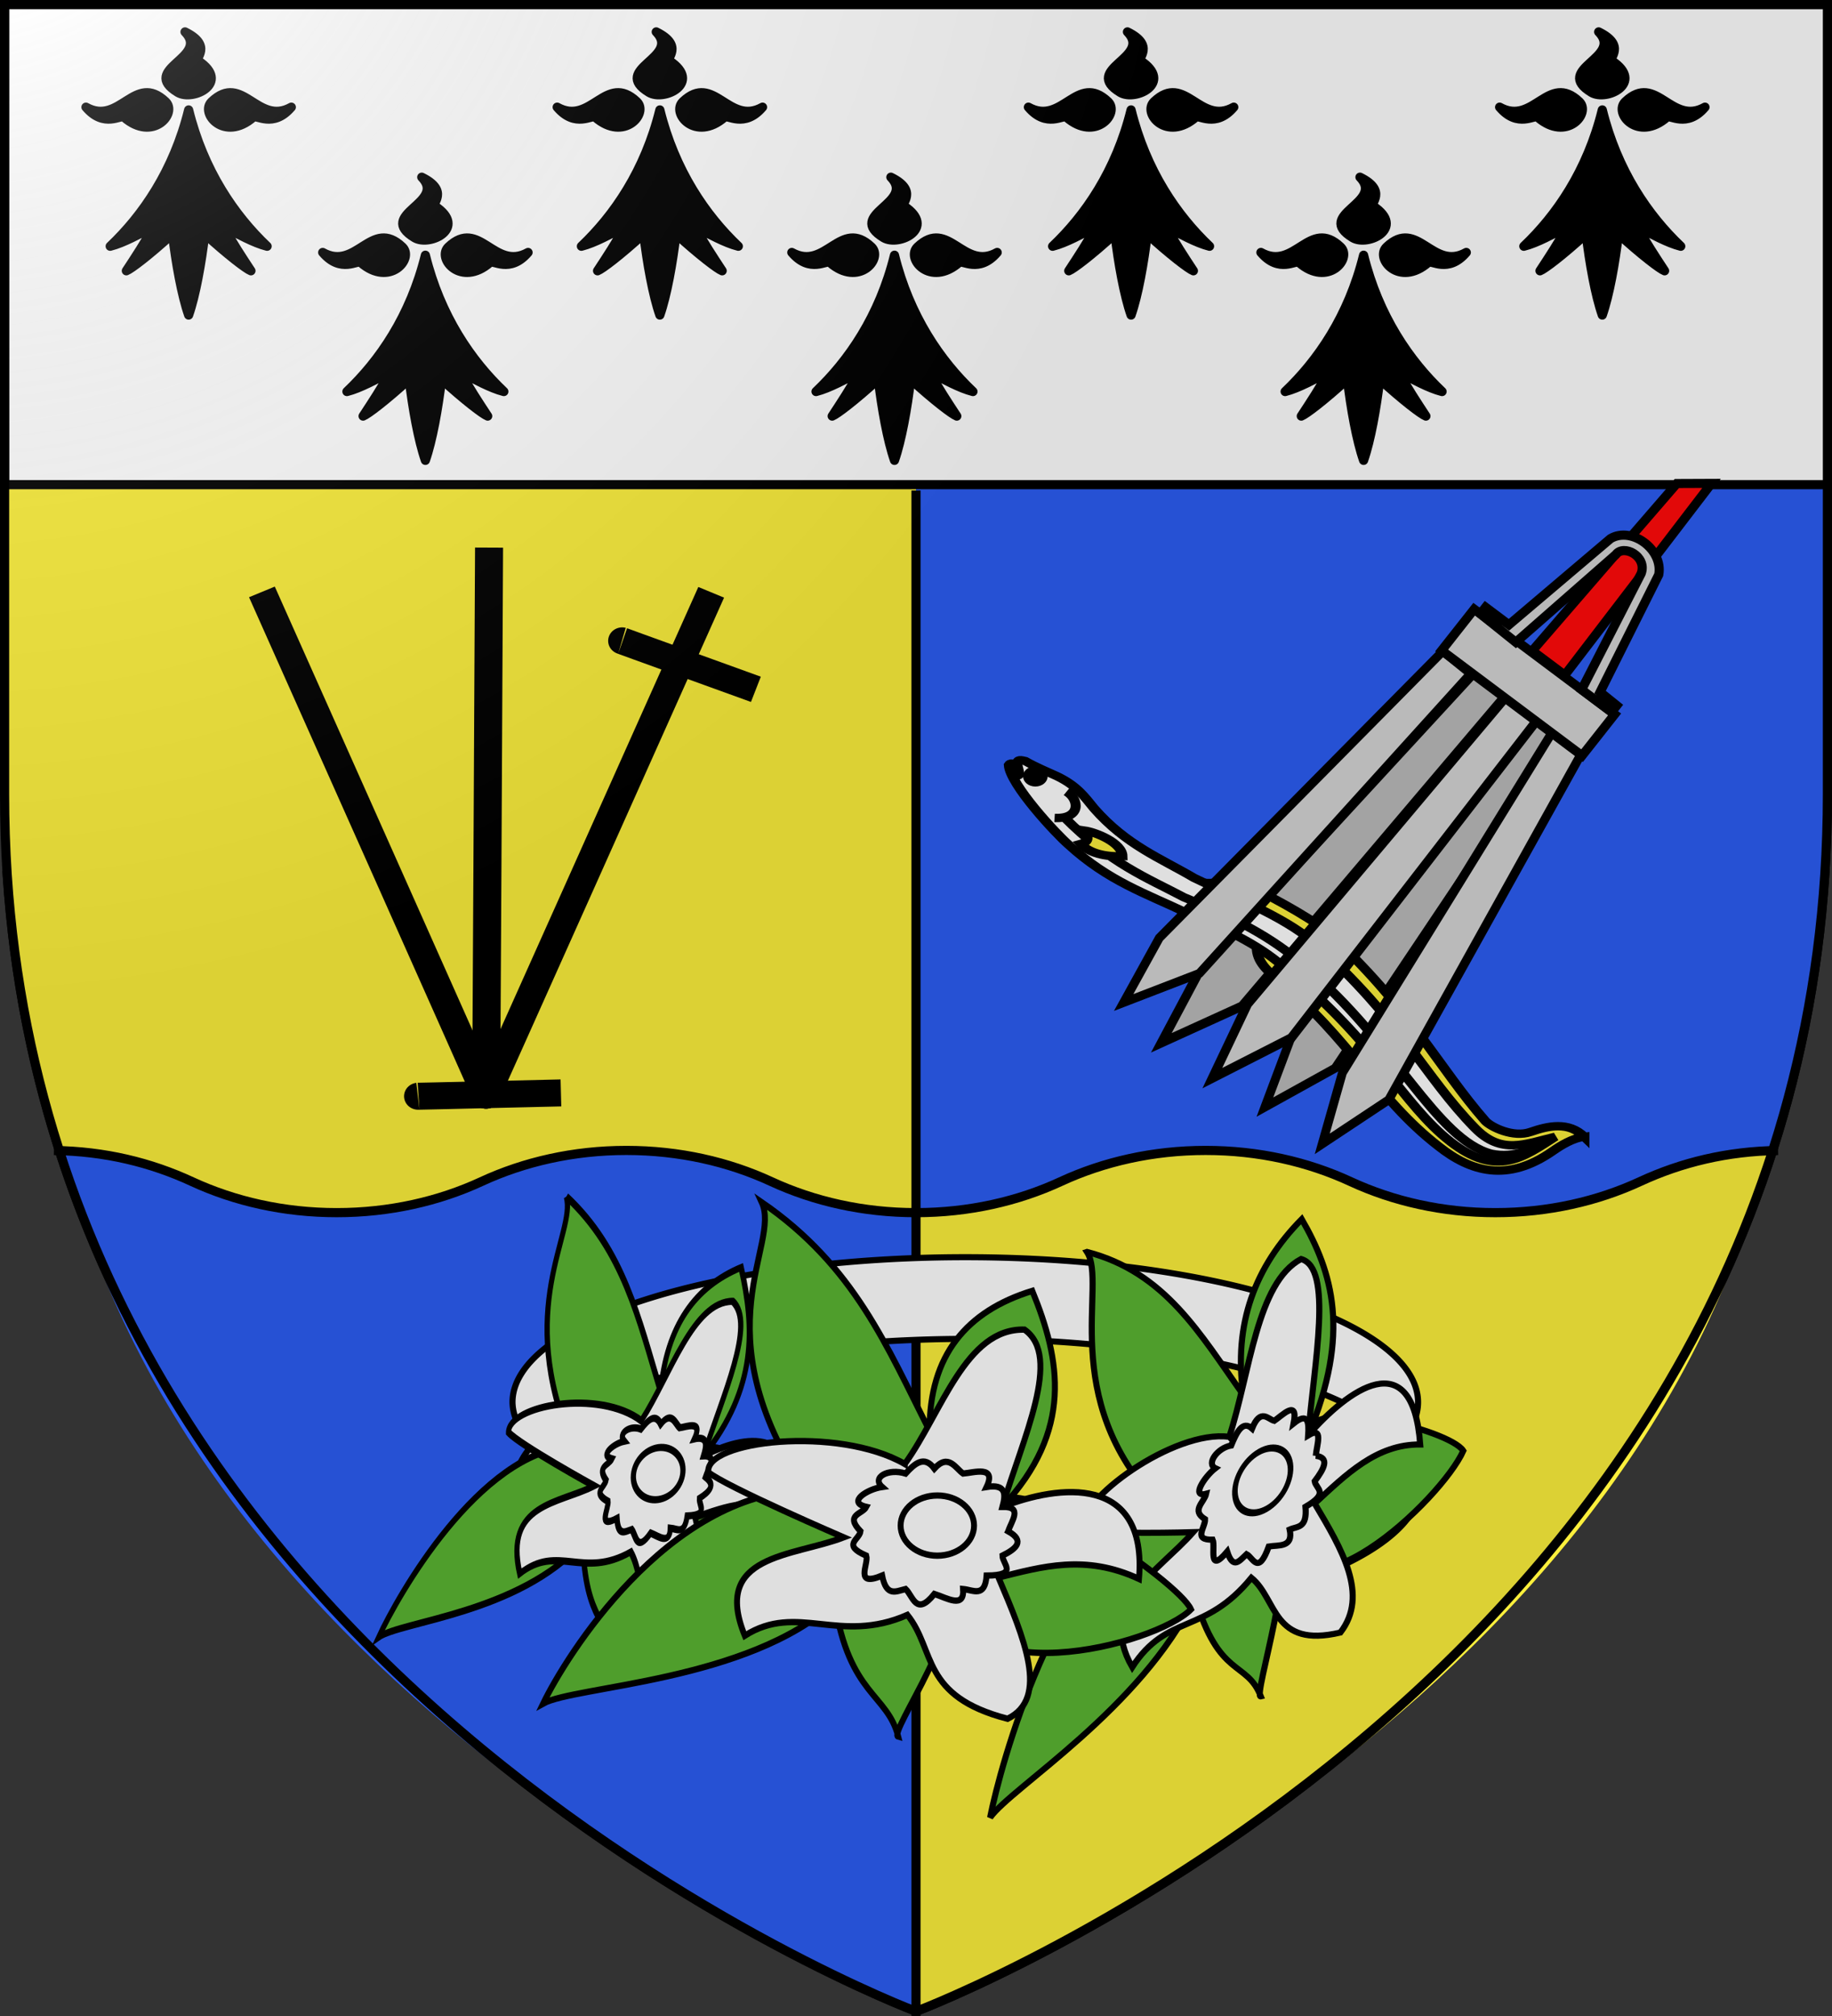
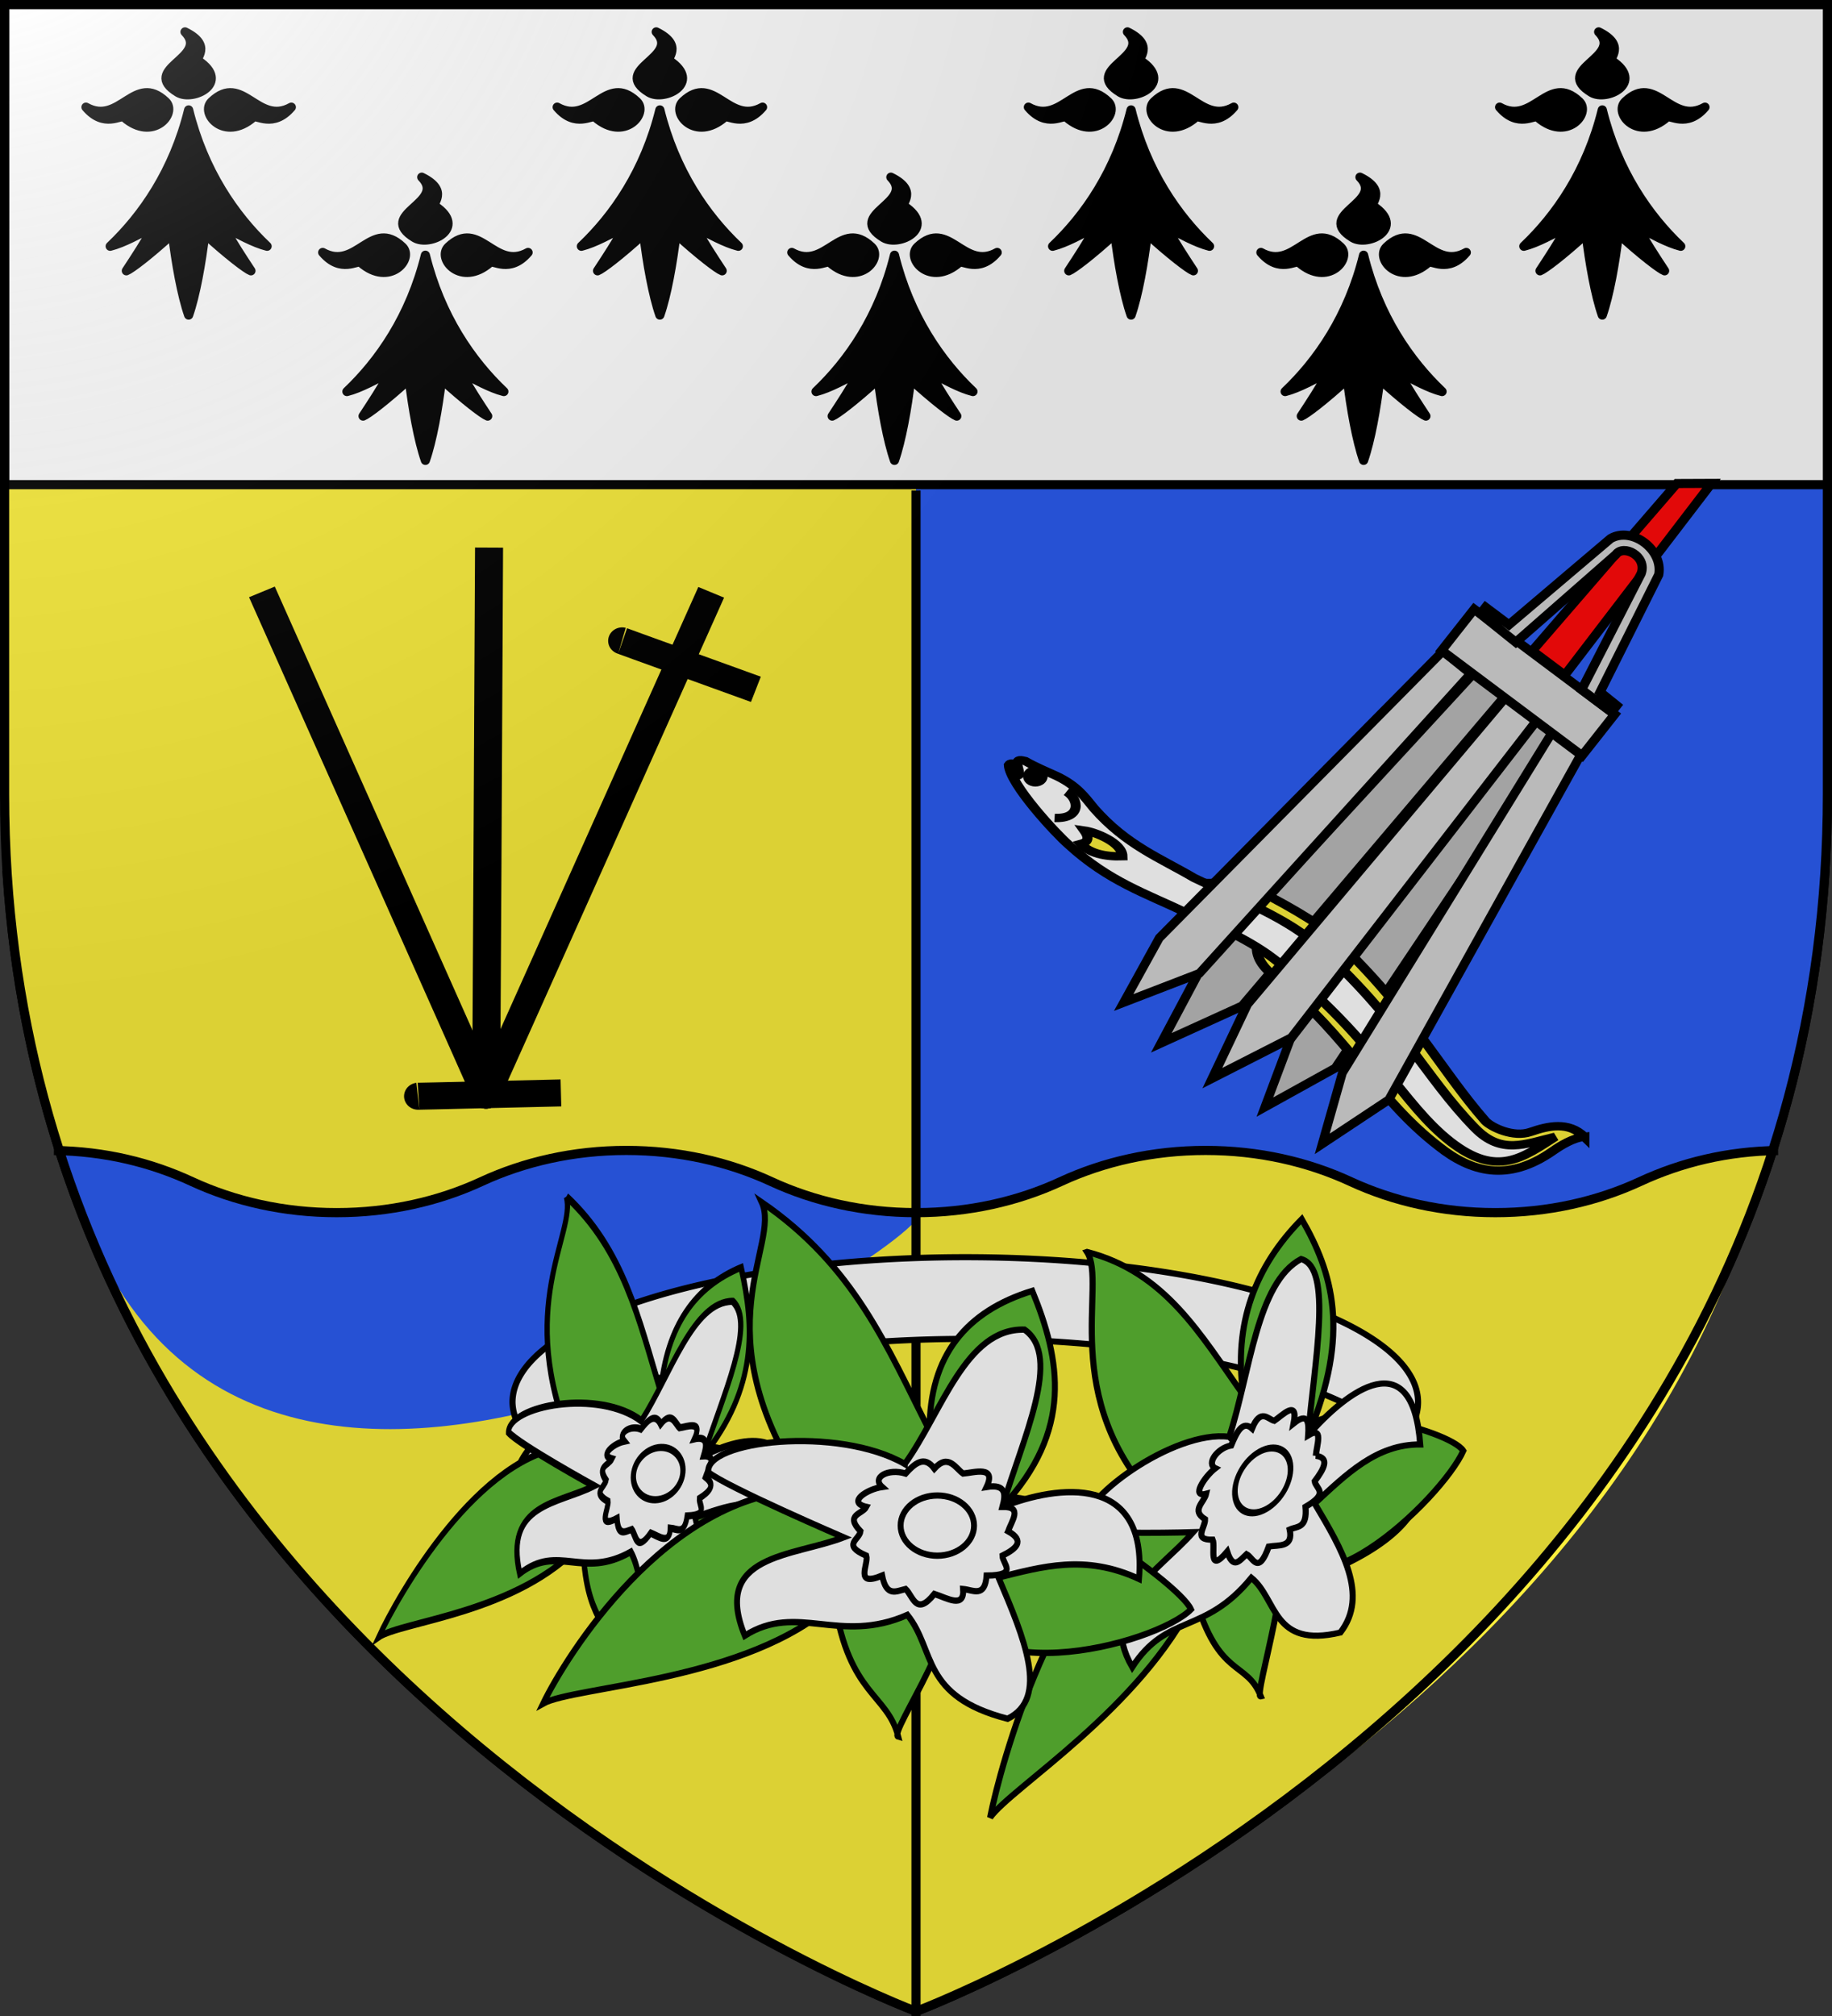
<svg xmlns="http://www.w3.org/2000/svg" xmlns:xlink="http://www.w3.org/1999/xlink" width="600" height="660">
  <rect width="100%" height="100%" fill="#333333" stroke="none" />
  <radialGradient id="e" cx="220" cy="220" r="405" gradientTransform="translate(-235.314 -295.096)" gradientUnits="userSpaceOnUse">
    <stop offset="0" stop-color="#fff" stop-opacity=".31" />
    <stop offset=".19" stop-color="#fff" stop-opacity=".25" />
    <stop offset=".6" stop-color="#6b6b6b" stop-opacity=".125" />
    <stop offset="1" stop-opacity=".125" />
  </radialGradient>
  <path fill="#fff" d="M300 1.5v311.938c18.227 0 35.28-4.906 50-13.438 14.725-8.535 31.767-13.438 50-13.437 18.227 0 35.28 4.905 50 13.437 14.725 8.535 31.767 13.437 50 13.438 18.227 0 35.28-4.906 50-13.438 14.081-8.162 30.286-12.98 47.621-13.387C579.906 553.211 300 658.398 300 658.398v.102S598.5 546.31 598.5 260V1.5Zm0 656.898v-344.96c-18.227 0-35.28-4.906-50-13.438-14.725-8.535-31.767-13.438-50-13.437-18.227 0-35.28 4.905-50 13.437-14.725 8.535-31.767 13.437-50 13.438-18.227 0-35.28-4.906-50-13.438-14.081-8.162-30.286-12.98-47.621-13.387C20.094 553.211 300 658.398 300 658.398Z" style="stroke:#000;stroke-width:3;stroke-miterlimit:4;stroke-dasharray:none;stroke-opacity:1" />
  <path fill="#e20909" d="M1.5 1.398H300v657S1.5 546.208 1.5 259.898z" style="fill:#fcef3c" />
  <path fill="#e20909" d="M598.5 1.5H300v657S598.5 546.31 598.5 260z" style="fill:#2b5df2" />
  <path fill="#5ab532" d="M393.83 376.829c-17.109 0-33.099 3.712-46.915 10.175-13.812 6.461-29.813 10.176-46.915 10.176v261.218s232.515-89.608 279.256-281.53c-16.265.308-31.47 3.956-44.683 10.136-13.811 6.461-29.812 10.176-46.914 10.176-17.108 0-33.099-3.712-46.915-10.176-13.812-6.46-29.812-10.175-46.915-10.175" style="fill:#fcef3c;stroke-width:1" />
-   <path fill="#5ab532" d="M206.17 376.93c17.109 0 33.099 3.713 46.915 10.176 13.812 6.46 29.813 10.175 46.915 10.175V658.5S67.485 568.891 20.744 376.969c16.265.308 31.47 3.956 44.683 10.137 13.811 6.46 29.812 10.175 46.914 10.175 17.108 0 33.099-3.712 46.915-10.175 13.812-6.46 29.812-10.175 46.915-10.175" style="fill:#2b5df2;stroke-width:1" />
+   <path fill="#5ab532" d="M206.17 376.93c17.109 0 33.099 3.713 46.915 10.176 13.812 6.46 29.813 10.175 46.915 10.175S67.485 568.891 20.744 376.969c16.265.308 31.47 3.956 44.683 10.137 13.811 6.46 29.812 10.175 46.914 10.175 17.108 0 33.099-3.712 46.915-10.175 13.812-6.46 29.812-10.175 46.915-10.175" style="fill:#2b5df2;stroke-width:1" />
  <path fill="none" stroke="#000" stroke-width="3" d="M300 658.5V160.597m282.343 216.056c-16.655.235-31.673 3.906-45.18 10.16-13.97 6.469-30.136 10.184-47.433 10.184-17.291 0-33.469-3.718-47.432-10.184-13.97-6.468-30.136-10.183-47.433-10.183-17.29 0-33.468 3.717-47.432 10.183-13.969 6.469-30.135 10.184-47.432 10.184-17.291 0-33.469-3.718-47.433-10.184-13.968-6.468-30.135-10.183-47.432-10.183-17.29 0-33.468 3.717-47.432 10.183-13.969 6.469-30.136 10.184-47.432 10.184-17.291 0-33.469-3.718-47.433-10.184-13.512-6.257-28.519-9.926-45.178-10.16" />
  <path d="M1.5 1.398h597.789v157.271H1.5z" style="fill:#fff;stroke:#000;stroke-width:3;stroke-miterlimit:4;stroke-dasharray:none;stroke-opacity:1" />
  <use xlink:href="#a" width="100%" height="100%" style="fill:#bababa;stroke-width:1.192" transform="matrix(.999 .044 -.046 .999 -.079 -28.677)" />
  <use xlink:href="#a" width="100%" height="100%" style="fill:#bababa;stroke-width:1.277" transform="matrix(.939 -.022 .095 .925 7.898 44.687)" />
  <g style="stroke-width:.853" transform="matrix(1.195 0 0 1.15 -11.47 -29.072)">
    <path id="b" d="M143.633 181.171c-.75 157.69-.823 155.899-.823 155.899" style="fill:none;stroke:#000;stroke-width:7.68;stroke-linecap:butt;stroke-linejoin:miter;stroke-miterlimit:4;stroke-dasharray:none;stroke-opacity:1" />
    <path id="c" d="M163.33 336.412c-39.66.992-39.21.942-39.21.942" style="fill:none;stroke:#000;stroke-width:7.68;stroke-linecap:butt;stroke-linejoin:miter;stroke-miterlimit:4;stroke-dasharray:none;stroke-opacity:1" />
    <use xlink:href="#b" width="100%" height="100%" style="stroke-width:.853" transform="rotate(23.013 142.81 337.07)" />
    <use xlink:href="#b" width="100%" height="100%" style="stroke-width:.853" transform="rotate(-23.508 142.81 337.07)" />
    <use xlink:href="#c" width="100%" height="100%" style="stroke-width:.853" transform="rotate(22.006 485.509 416.373)" />
  </g>
  <path id="d" d="M118.156 85.946c-.869-1.062-6.5 3.732-12.47-3.3 11.11 6.228 15.947-11.413 26.075-1.809 4.006 3.789-4.157 13.318-13.605 5.11m24.32-18.47c-1.4-.66 4.912-4.937-4.347-9.472 8.2 8.439-15.026 12.113-2.38 19.805 4.988 3.043 17.534-3.157 6.726-10.333m18.007 18.47c.869-1.062 6.5 3.732 12.47-3.3-11.11 6.228-15.947-11.413-26.075-1.809-4.006 3.789 4.157 13.318 13.605 5.11m-21.164-2.396c-4.912 19.948-15.116 34.587-25.698 44.633 4.535-1.148 9.448-4.019 14.172-6.315-2.834 5.167-5.858 9.76-8.88 14.352 1.51-.574 7.557-5.167 15.116-12.056 1.133 9.472 3.023 20.092 5.29 26.55 2.268-6.458 4.158-17.078 5.291-26.55 7.559 6.89 13.605 11.482 15.117 12.056-3.024-4.593-6.047-9.185-8.881-14.352 4.724 2.296 9.637 5.167 14.172 6.315-10.582-10.046-20.786-24.685-25.699-44.633" style="stroke:#000;stroke-width:3;stroke-linecap:round;stroke-linejoin:round" />
  <use xlink:href="#d" width="100%" height="100%" transform="translate(-77.535 -47.566)" />
  <use xlink:href="#d" width="100%" height="100%" transform="translate(385.451 -47.566)" />
  <use xlink:href="#d" width="100%" height="100%" transform="translate(153.637)" />
  <use xlink:href="#d" width="100%" height="100%" transform="translate(76.794 -47.566)" />
  <use xlink:href="#d" width="100%" height="100%" transform="translate(231.123 -47.566)" />
  <use xlink:href="#d" width="100%" height="100%" transform="translate(307.275)" />
  <g style="stroke:#000;stroke-width:2;stroke-miterlimit:4;stroke-dasharray:none;stroke-opacity:1">
    <path d="M316.139 411.58a148.292 47.493 0 0 0-148.292 47.492 148.292 47.493 0 0 0 6.704 13.826 148.292 47.493 0 0 1 142.47-34.574 148.292 47.493 0 0 1 141.826 33.622 148.292 47.493 0 0 0 5.583-12.874A148.292 47.493 0 0 0 316.14 411.58zm142.708 60.366a148.292 47.493 0 0 1-142.708 34.62 148.292 47.493 0 0 1-141.588-33.668 148.292 47.493 0 0 0-5.821 12.918 148.292 47.493 0 0 0 148.291 47.492 148.292 47.493 0 0 0 148.292-47.492 148.292 47.493 0 0 0-6.466-13.87z" style="fill:#fff;stroke:#000;stroke-width:2;stroke-miterlimit:4;stroke-dasharray:none;stroke-opacity:1" />
    <g style="stroke:#000;stroke-width:4.786;stroke-miterlimit:4;stroke-dasharray:none;stroke-opacity:1" transform="matrix(.357 -.012 -.046 .491 369.116 489.243)">
      <path d="M-541.621-211.834c12.239 24.81-38.723 73.142 27.281 166.9-85.767 1.673-148.3 96.662-162.085 123.57 19.25-10.167 126.528-12.66 179.738-58.576 9.172 54.012 32.552 52.708 39.318 77.833-7.062-1.614 47.049-70.29 28.084-90.671 6.4 68.62 130.758 37.422 152.456 16.85-8.12-16.794-113.651-83.647-116.348-59.378 43.865-44.325 35.941-85.08 18.455-125.174-40.504 11.718-63.522 37.242-63.39 81.042-26.298-48.693-46.127-95.304-103.51-132.396z" style="fill:#5ab532;stroke:#000;stroke-width:4.786;stroke-linecap:butt;stroke-linejoin:miter;stroke-miterlimit:4;stroke-dasharray:none;stroke-opacity:1" />
      <path d="M-453.357-60.18C-494.54-82.5-577.148-73.766-574.52-55.366c11.008 8.409 83.45 37.713 83.45 37.713-31.427 11.306-81.473 9.722-60.983 56.97 32.487-19.358 58.278 5.365 100.3-12.035 17.602 20.69 8.084 47.09 61.786 60.18 26.007-11.948 10.134-46.93-5.617-81.845 26.923-6.275 53.505-13.69 86.66.802 5.405-61.026-49.636-54.6-84.253-41.725 12.427-39.49 37.234-87.231 13.64-102.707-36.378-.963-50.909 48.013-73.82 77.833z" style="fill:#fff;stroke:#000;stroke-width:4.786;stroke-linecap:butt;stroke-linejoin:miter;stroke-miterlimit:4;stroke-dasharray:none;stroke-opacity:1" />
      <path d="M-389.598-21.173c10.686 5.643 4.892 10.153-3.579 14.133.083 4.818 10.283 11.416-9.759 11.541-.937 13.038-8.245 8.339-14.474 7.782.93 11.606-9.893 5.22-17.725 2.853-11.264 13.293-13.112 1.215-17.725-2.853-5.97 1.366-11.864 4.76-14.474-7.782-17.605 6.885-8.205-6.63-9.759-11.54-15.323-6.232-4.252-9.218-3.578-14.134-9.926-9.691 1.194-9.827 3.578-14.133-12.162-2.642.455-10.274 9.76-11.54-6.656-5.53 3.688-10.955 14.473-7.782 5.448-5.627 11.438-10.836 17.725-2.853 8.748-9.126 13.277.053 17.725 2.853 6.542-.476 20.896-4.902 14.474 7.781 12.35-1.887 11.8 4.467 9.759 11.541 13.022-.319 5.495 8.286 3.579 14.133z" style="fill:#fff;stroke:#000;stroke-width:4.786;stroke-miterlimit:4;stroke-dasharray:none;stroke-opacity:1" />
      <ellipse cx="-433.297" cy="-24.473" rx="22.651" ry="17.435" style="fill:#fff;stroke:#000;stroke-width:4.786;stroke-miterlimit:4;stroke-dasharray:none;stroke-opacity:1" />
    </g>
    <path d="M356.001 409.862c6.747 10.405-9.893 47.718 23.47 82.535-34.023 20.433-51.745 85.193-55.2 102.643 6.895-9.792 49.42-35.563 67.137-72.104 7.732 26.632 16.942 20.611 21.534 32.43-2.934.75 13.423-48.099 4.332-54.615 7.732 35.031 54.888-9.895 61.973-25.78-4.501-7.08-51.568-18.583-50.809-5.063 14.117-33.566 7.883-53.432-2.107-70.768-15.242 15.46-22.478 34.278-19.117 57.54-14.149-19.902-25.565-40.169-51.213-46.818z" style="fill:#5ab532;stroke:#000;stroke-width:2;stroke-linecap:butt;stroke-linejoin:miter;stroke-miterlimit:4;stroke-dasharray:none;stroke-opacity:1" />
    <path d="M402.599 470.394c-18.083-2.484-50.314 20.983-47.877 30.169 5.017 1.963 36.074 1.039 36.074 1.039-11.659 13.173-31.704 23.734-19.977 44.19 11.472-17.696 23.608-10.426 39.025-29.255 8.571 6.992 6.776 23.2 29.146 17.924 9.452-12.28.49-27.265-8.419-42.243 10.246-9.472 20.269-19.472 34.564-19.32-2.458-33.683-23.887-17.725-36.697-2.99 1.965-23.83 8.236-54.87-2.327-57.724-14.557 7.777-16.643 37.132-23.512 58.21z" style="fill:#fff;stroke:#000;stroke-width:2;stroke-linecap:butt;stroke-linejoin:miter;stroke-miterlimit:4;stroke-dasharray:none;stroke-opacity:1" />
    <g style="stroke:#000;stroke-width:3.651;stroke-miterlimit:4;stroke-dasharray:none;stroke-opacity:1" transform="matrix(.531 0 0 .565 537.067 513.276)">
      <path d="M-541.621-211.834c12.239 24.81-38.723 73.142 27.281 166.9-85.767 1.673-148.3 96.662-162.085 123.57 19.25-10.167 126.528-12.66 179.738-58.576 9.172 54.012 32.552 52.708 39.318 77.833-7.062-1.614 47.049-70.29 28.084-90.671 6.4 68.62 130.758 37.422 152.456 16.85-8.12-16.794-113.651-83.647-116.348-59.378 43.865-44.325 35.941-85.08 18.455-125.174-40.504 11.718-63.522 37.242-63.39 81.042-26.298-48.693-46.127-95.304-103.51-132.396z" style="fill:#5ab532;stroke:#000;stroke-width:3.651;stroke-linecap:butt;stroke-linejoin:miter;stroke-miterlimit:4;stroke-dasharray:none;stroke-opacity:1" />
      <path d="M-453.357-60.18C-494.54-82.5-577.148-73.766-574.52-55.366c11.008 8.409 83.45 37.713 83.45 37.713-31.427 11.306-81.473 9.722-60.983 56.97 32.487-19.358 58.278 5.365 100.3-12.035 17.602 20.69 8.084 47.09 61.786 60.18 26.007-11.948 10.134-46.93-5.617-81.845 26.923-6.275 53.505-13.69 86.66.802 5.405-61.026-49.636-54.6-84.253-41.725 12.427-39.49 37.234-87.231 13.64-102.707-36.378-.963-50.909 48.013-73.82 77.833z" style="fill:#fff;stroke:#000;stroke-width:3.651;stroke-linecap:butt;stroke-linejoin:miter;stroke-miterlimit:4;stroke-dasharray:none;stroke-opacity:1" />
      <path d="M-389.598-21.173c10.686 5.643 4.892 10.153-3.579 14.133.083 4.818 10.283 11.416-9.759 11.541-.937 13.038-8.245 8.339-14.474 7.782.93 11.606-9.893 5.22-17.725 2.853-11.264 13.293-13.112 1.215-17.725-2.853-5.97 1.366-11.864 4.76-14.474-7.782-17.605 6.885-8.205-6.63-9.759-11.54-15.323-6.232-4.252-9.218-3.578-14.134-9.926-9.691 1.194-9.827 3.578-14.133-12.162-2.642.455-10.274 9.76-11.54-6.656-5.53 3.688-10.955 14.473-7.782 5.448-5.627 11.438-10.836 17.725-2.853 8.748-9.126 13.277.053 17.725 2.853 6.542-.476 20.896-4.902 14.474 7.781 12.35-1.887 11.8 4.467 9.759 11.541 13.022-.319 5.495 8.286 3.579 14.133z" style="fill:#fff;stroke:#000;stroke-width:3.651;stroke-miterlimit:4;stroke-dasharray:none;stroke-opacity:1" />
      <ellipse cx="-433.297" cy="-24.473" rx="22.651" ry="17.435" style="fill:#fff;stroke:#000;stroke-width:3.651;stroke-miterlimit:4;stroke-dasharray:none;stroke-opacity:1" />
    </g>
    <path d="M430.93 476.608c4.681.566 2.715 4.284-.357 8.331.397 2.543 4.957 3.728-3.013 8.361.611 7.147-2.653 6.313-5.175 7.436 1.246 5.96-3.545 5.03-6.842 5.556-3.48 9.635-5.129 3.634-7.273 2.522-2.274 2.087-4.364 5.235-6.35-.84-6.49 7.673-3.768-1.656-4.758-3.913-6.571.178-2.389-3.933-2.492-6.7-4.684-2.892-.267-5.498.357-8.331-5.042 1.366-.595-5.567 3.014-8.361-3.067-1.424.641-6.666 5.175-7.436 1.744-4.233 3.735-8.369 6.842-5.556 2.793-6.846 5.29-2.997 7.272-2.522 2.57-1.744 7.95-7.368 6.351.84 4.775-3.817 5.035-.313 4.757 3.913 5.16-3.136 2.814 3.154 2.493 6.7z" style="fill:#fff;stroke:#000;stroke-width:2;stroke-miterlimit:4;stroke-dasharray:none;stroke-opacity:1" />
    <ellipse cx="366.996" cy="673.8" rx="10.391" ry="9.364" style="fill:#fff;stroke:#000;stroke-width:2.075;stroke-miterlimit:4;stroke-dasharray:none;stroke-opacity:1" transform="matrix(.868 -.497 .141 .99 0 0)" />
  </g>
  <g stroke="#000" stroke-width="3.222" style="stroke-width:6.909;stroke-miterlimit:4;stroke-dasharray:none" transform="matrix(.477 0 0 .396 329.55 247.818)">
    <path fill="#fcef3c" d="M397 314c-8 1-16 7-22 12-31 26-56 17-78-4-43-40-62-91-110-137-7-8-15-15-15-28l21-5-57-48c5 1 15-2 28 2 9 3 45 27 56 38 57 63 77 113 109 157 4 5 19 14 31 9s26-9 37 4z" style="stroke-width:6.909;stroke-miterlimit:4;stroke-dasharray:none" />
    <path fill="#fff" d="M377 314c-22 17-40 34-72 4-33-31-50-81-115-145-18-19-42-32-66-44-27.7-16-53.7-26-81.2-56.5-8.1-8.4-40.2-49.6-41-65.9.7-1.4 3.6-2.7 4.3 3.2 0 3.8 1.2 7 2.9 4.7-.1-1.8-.8-5.2-1.5-8.5-.17-4.61 2.88-3.3 5.6-2.6 7.5 5.1 14.4 8.4 21.6 12.4 13.9 8 19 17 25.6 26.7C82.5 73 106 83.7 129 100c29 17 60 31 82 53 61 66 76 111 111 154 18 22 34 13 55 7z" style="stroke-width:6.909;stroke-miterlimit:4;stroke-dasharray:none" />
-     <path fill="none" d="M40 50c31.5 38.3 56.6 49.8 82 66 33 16 61 33 83 57 62 63 90 143 128 155 16 4 30-4 42-13" style="stroke-width:6.909;stroke-miterlimit:4;stroke-dasharray:none" />
    <path fill="#fcef3c" d="M53.6 60.8c7.8 1.3 26 10.1 26.2 21.3-12 .5-22.8-2.6-28.5-10.2 4.4-1.4 6.3-4.4 2.3-11.1z" style="stroke-width:6.909;stroke-miterlimit:4;stroke-dasharray:none" />
    <path fill="none" d="M41.4 28.7c8.7 5.9 10.4 22.7-8.2 21.7" style="stroke-width:6.909;stroke-miterlimit:4;stroke-dasharray:none" />
    <circle cx="20" cy="16" r="5" fill="#fcef3c" stroke-width="1.074" style="stroke-width:6.909;stroke-miterlimit:4;stroke-dasharray:none" />
    <circle cx="20" cy="16" r="2.75" stroke-width="1.074" style="stroke-width:6.909;stroke-miterlimit:4;stroke-dasharray:none" />
  </g>
  <path fill="url(#e)" d="M1.5 1.5h597V260c0 286.31-298.5 398.5-298.5 398.5S1.5 546.31 1.5 260Z" style="fill:url(#e);stroke:#000;stroke-width:3;stroke-miterlimit:4;stroke-dasharray:none;stroke-opacity:1" />
  <path id="a" d="m502.91 216.637 9.909 6.938-89.904 116.202-25.855 13.181 11.508-24.225z" style="fill:#bababa;stroke:#000;stroke-width:3;stroke-miterlimit:4;stroke-dasharray:none;stroke-opacity:1" />
  <use xlink:href="#a" width="100%" height="100%" style="fill:#bababa;stroke-width:1.277" transform="matrix(.943 .099 -.034 .92 5.584 -35.824)" />
  <use xlink:href="#a" width="100%" height="100%" style="fill:#bababa;stroke-width:1.277" transform="matrix(.929 -.09 .168 .92 4.884 85.493)" />
  <path d="M503.07-129.813h57.49v17.22h-57.49z" style="fill:#bababa;stroke:#000;stroke-width:3;stroke-miterlimit:4;stroke-dasharray:none;stroke-opacity:1" transform="matrix(.8 .599 -.619 .785 0 0)" />
  <path d="m529.74-202.572 8.895-6.847 1.135 79.116h-13.304z" style="fill:#e20909;stroke:#000;stroke-width:3" transform="matrix(.8 .599 -.619 .785 0 0)" />
  <path d="m486.543 198.805 7.654 5.733 33.272-28.211c6.97-4.088 17.306 3.603 15.787 11.823l-19.212 38.428 5.455 4.397-1.702 2.158-9.799-7.338 19.51-38.054c2.018-5.635-5.781-9.682-8.307-6.183l-32.758 28.706-11.602-9.3z" style="fill:#bababa;stroke:#000;stroke-width:3" />
</svg>